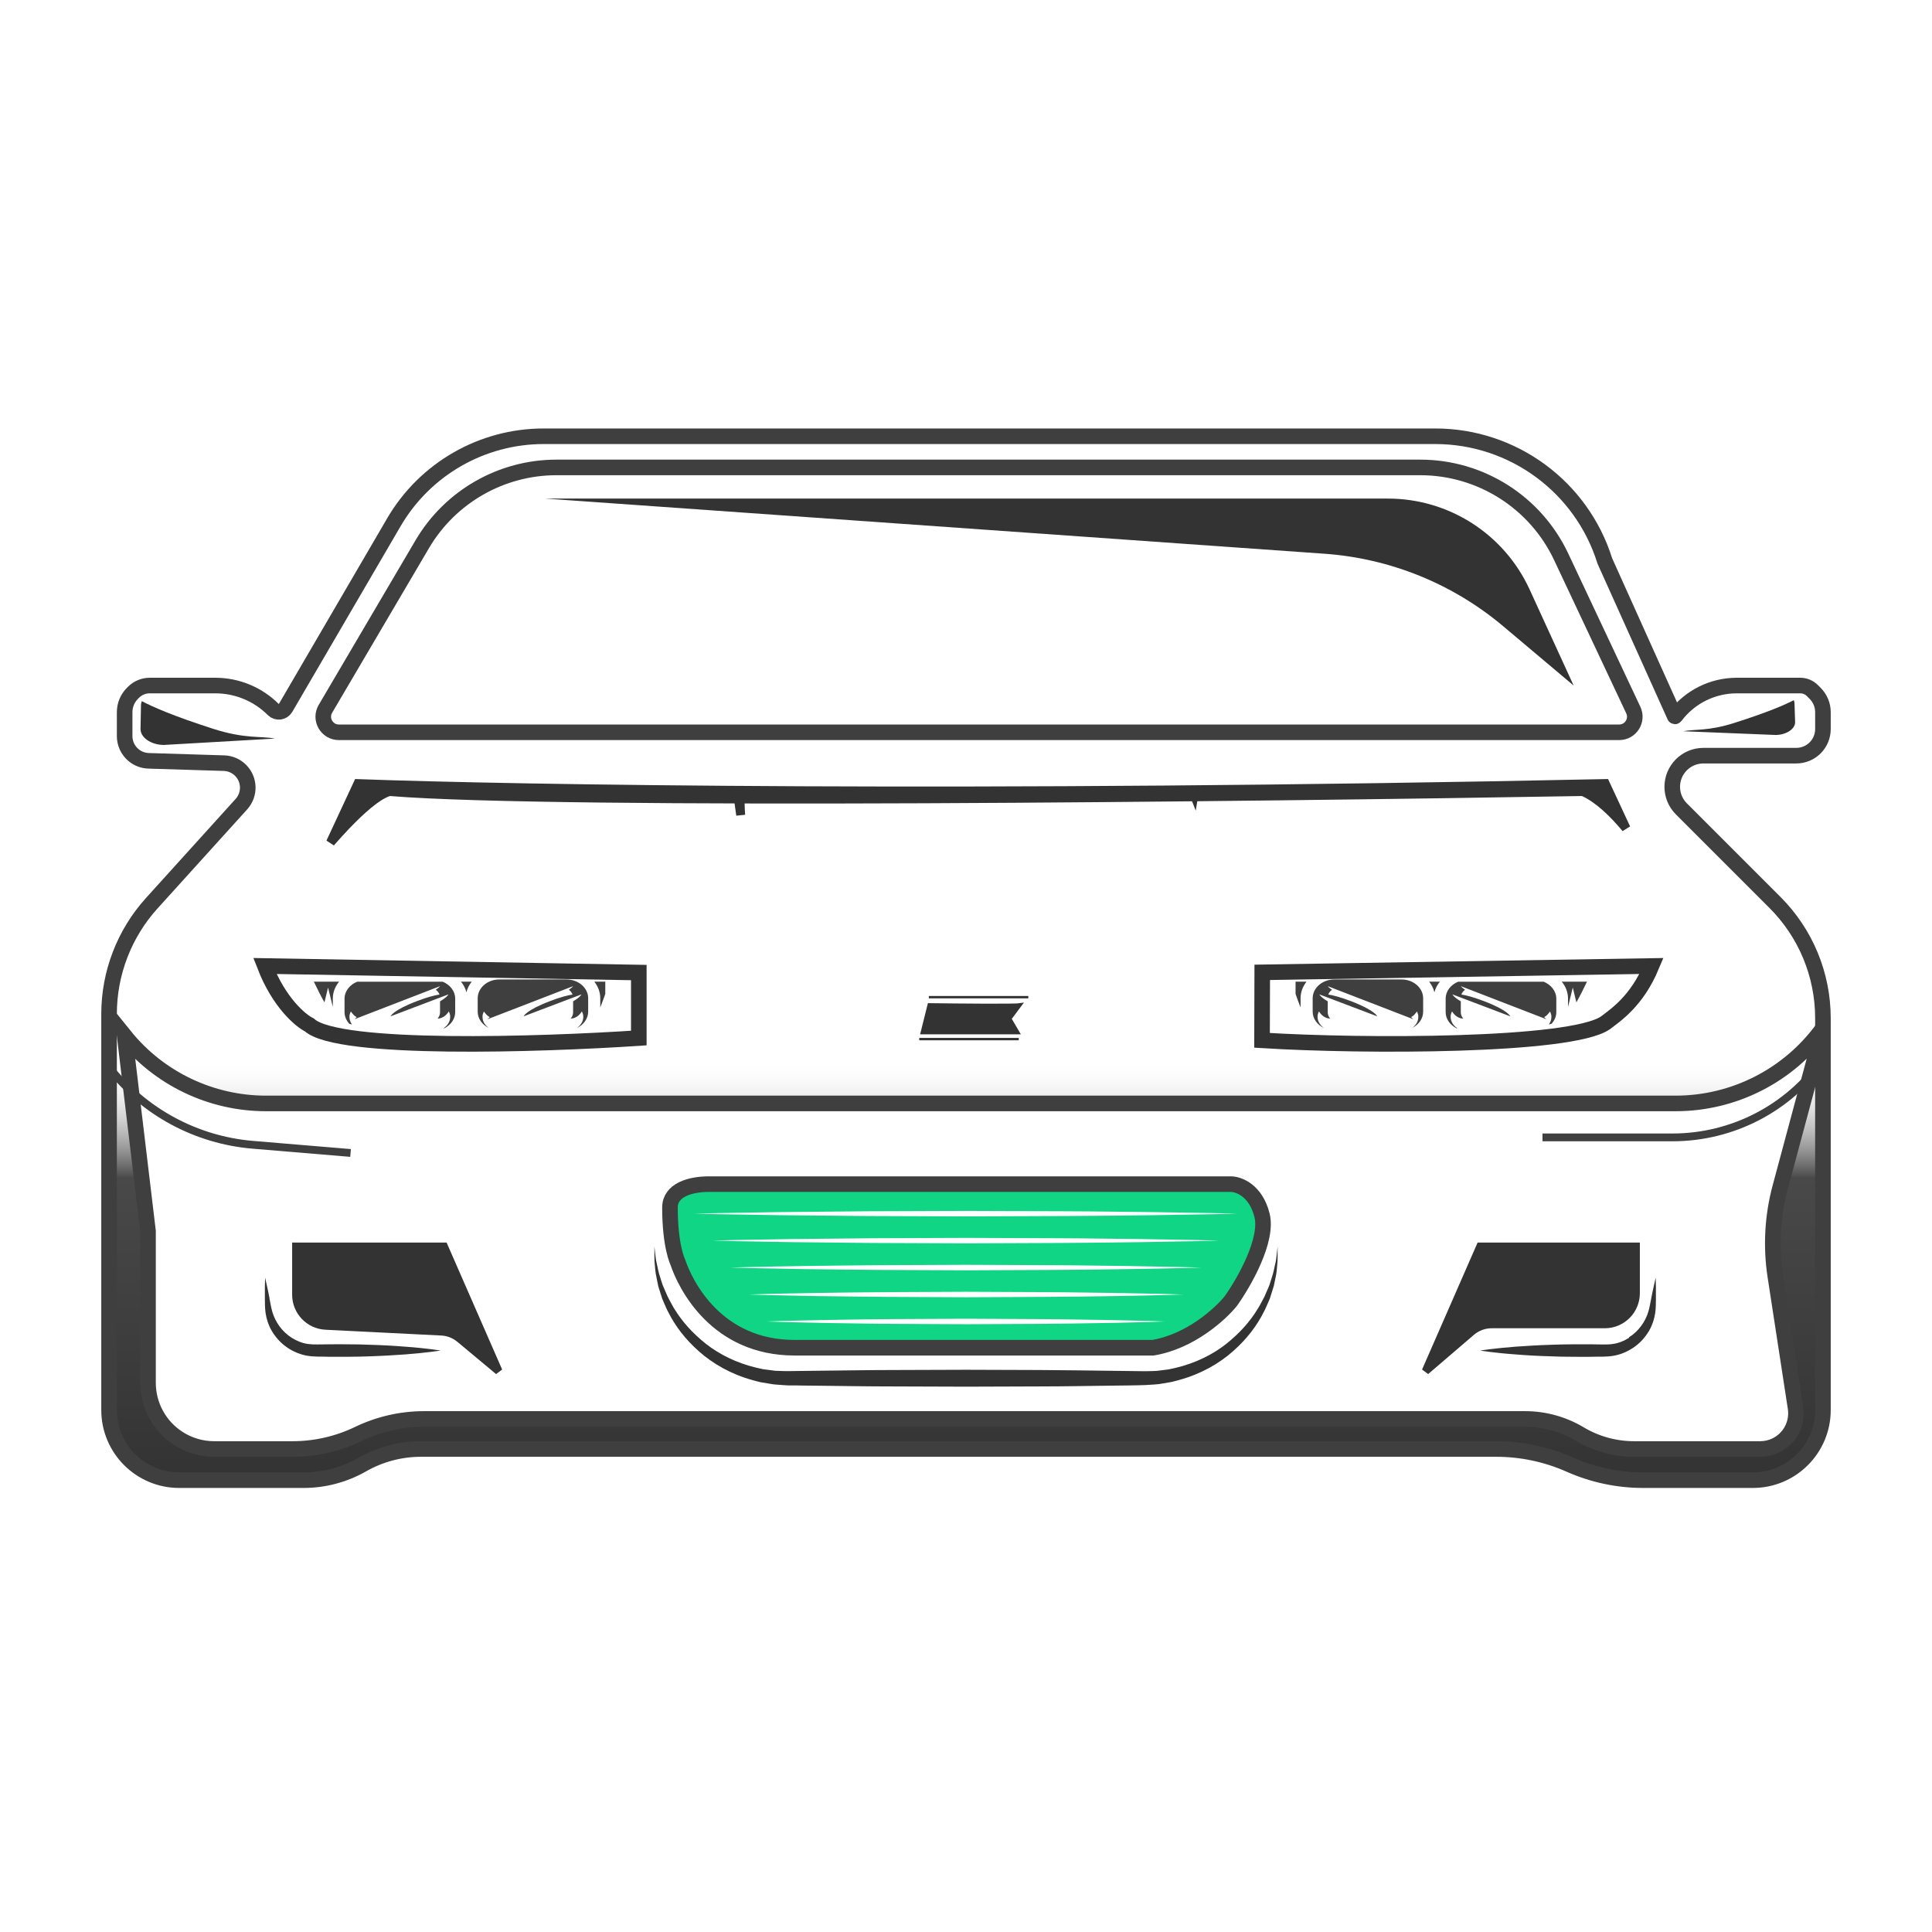
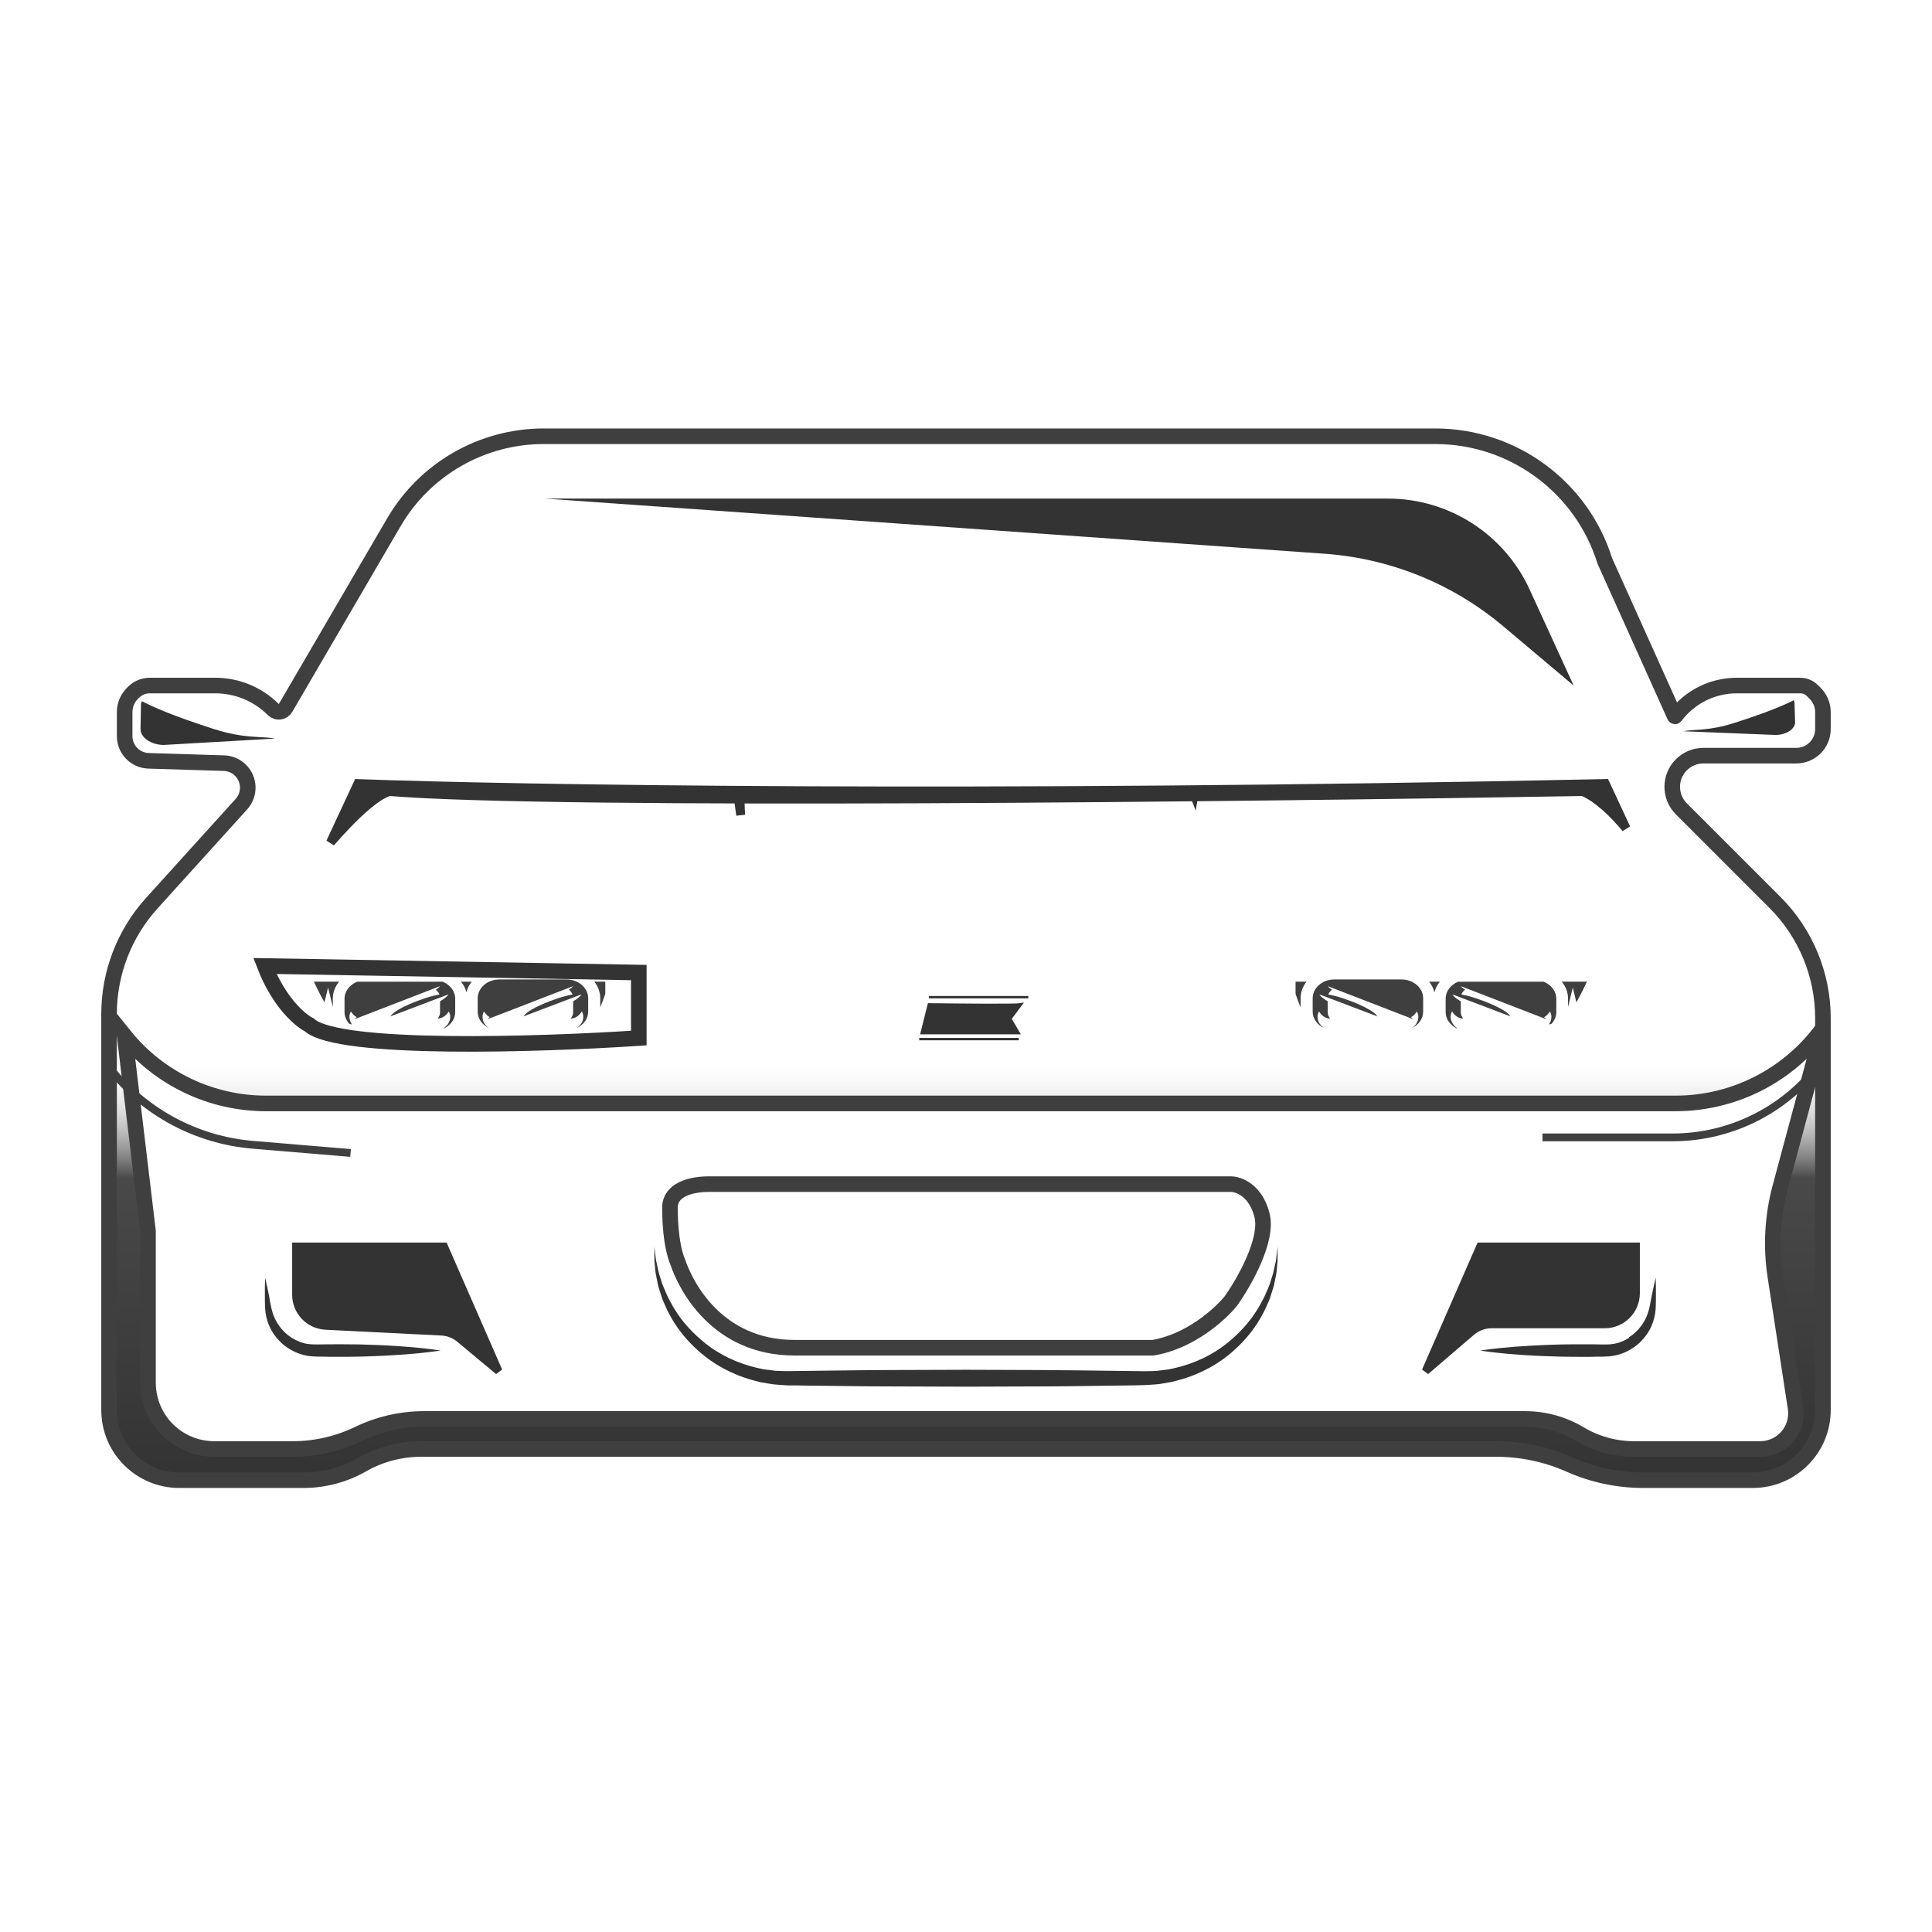
<svg xmlns="http://www.w3.org/2000/svg" width="124" height="124" viewBox="0 0 124 124" fill="none">
  <rect width="124" height="124" fill="white" />
  <path d="M96.038 93H27.016C25.695 93 24.397 93.345 23.25 94C22.103 94.655 20.805 95 19.484 95H11.5C9.015 95 7 92.985 7 90.5V65.082C7 62.455 7.976 59.921 9.738 57.973L15.495 51.611C16.058 50.988 16.034 50.034 15.441 49.441C15.158 49.158 14.777 48.993 14.377 48.981L9.536 48.831C9.188 48.82 8.854 48.695 8.584 48.476C8.215 48.175 8 47.723 8 47.247V45.707C8 45.254 8.18 44.82 8.5 44.5L8.57 44.43C8.845 44.155 9.219 44 9.609 44H13.821C15.216 44 16.554 44.554 17.541 45.541C17.773 45.773 18.162 45.722 18.327 45.439L25.278 33.524C27.273 30.103 30.935 28 34.895 28H92.118C97.105 28 101.513 31.241 103 36L107.486 45.968C107.492 45.983 107.511 45.985 107.521 45.972C108.452 44.731 109.913 44 111.465 44H115.548C115.837 44 116.115 44.115 116.32 44.32L116.5 44.5C116.82 44.82 117 45.254 117 45.707V46.793C117 47.246 116.82 47.68 116.5 48C116.18 48.32 115.746 48.5 115.293 48.5H109.328C108.798 48.5 108.289 48.711 107.914 49.086C107.133 49.867 107.133 51.133 107.914 51.914L113.925 57.925C115.894 59.894 117 62.565 117 65.349V90.5C117 92.985 114.985 95 112.5 95H105.462C103.839 95 102.233 94.659 100.75 94C99.266 93.341 97.661 93 96.038 93Z" fill="url(#paint0_linear_34_66)" stroke="#3F3F3F" />
  <path d="M97.892 91.071H27.22C25.759 91.071 24.316 91.401 23 92.036C21.684 92.67 20.241 93 18.78 93H14.336H13.748C12.933 93 12.136 92.766 11.451 92.325C10.235 91.544 9.5 90.198 9.5 88.752V79.018L8 66.482C10.213 69.226 13.549 70.821 17.075 70.821H107.542C111.285 70.821 114.801 69.029 117 66L114.258 76.2C113.758 78.058 113.651 80 113.943 81.902L115.242 90.359C115.395 91.355 114.88 92.335 113.972 92.772C113.661 92.922 113.321 93 112.976 93H111.205H104.88C103.65 93 102.442 92.667 101.386 92.036C100.33 91.405 99.122 91.071 97.892 91.071Z" fill="white" stroke="#3F3F3F" />
  <path d="M7 68.5V68.5C9.252 71.37 12.598 73.173 16.233 73.476L22.5 74M117 68V68C114.785 71.135 111.185 73 107.346 73H99" stroke="#3F3F3F" stroke-width="0.5" />
  <path d="M113.997 47.172C114.679 47.151 115.228 46.775 115.214 46.339L115.175 45.128C115.173 45.063 115.15 44.998 115.128 44.941C114.567 45.232 113.471 45.711 111.312 46.399C109.628 46.935 108.789 46.785 108.039 46.933L113.987 47.173L113.997 47.172Z" fill="#333333" />
  <path d="M10.492 47.813C9.673 47.797 9.009 47.33 9.019 46.776L9.049 45.24C9.05 45.157 9.077 45.075 9.102 45.001C9.781 45.361 11.103 45.949 13.704 46.784C15.735 47.434 16.74 47.228 17.642 47.403L10.504 47.813L10.492 47.813Z" fill="#333333" />
  <path d="M104.555 85.863C104.245 86.062 103.874 86.214 103.496 86.262C103.145 86.317 102.664 86.282 102.217 86.282C101.764 86.275 101.317 86.282 100.87 86.282C100.423 86.282 99.99 86.296 99.564 86.31C98.719 86.337 97.928 86.385 97.255 86.434C95.9 86.537 95 86.681 95 86.681C95 86.681 95.9 86.832 97.255 86.928C97.928 86.984 98.719 87.032 99.564 87.052C99.99 87.073 100.423 87.08 100.87 87.08C101.317 87.08 101.764 87.094 102.217 87.08C102.671 87.059 103.097 87.107 103.627 87.004C104.128 86.908 104.575 86.688 104.96 86.406C105.338 86.124 105.634 85.767 105.847 85.403C106.06 85.031 106.177 84.646 106.232 84.289C106.287 83.925 106.273 83.615 106.28 83.34C106.28 83.065 106.28 82.825 106.28 82.626C106.273 82.227 106.266 82 106.266 82C106.266 82 106.218 82.22 106.129 82.612C106.087 82.804 106.032 83.045 105.984 83.313C105.929 83.581 105.881 83.897 105.792 84.193C105.613 84.791 105.194 85.43 104.555 85.829V85.863Z" fill="#333333" />
  <path d="M17.296 83.313C17.247 83.045 17.192 82.804 17.151 82.612C17.062 82.227 17.014 82 17.014 82C17.014 82 17.014 82.227 17 82.626C17 82.825 17 83.065 17 83.34C17.007 83.615 16.993 83.925 17.048 84.289C17.103 84.646 17.22 85.031 17.433 85.403C17.646 85.767 17.942 86.124 18.32 86.406C18.698 86.688 19.151 86.901 19.653 87.004C20.183 87.1 20.609 87.059 21.062 87.08C21.516 87.087 21.963 87.08 22.41 87.08C22.857 87.08 23.29 87.066 23.716 87.052C24.561 87.025 25.352 86.977 26.025 86.928C27.379 86.825 28.28 86.681 28.28 86.681C28.28 86.681 27.379 86.53 26.025 86.434C25.352 86.379 24.561 86.331 23.716 86.31C23.29 86.289 22.857 86.282 22.41 86.282C21.963 86.282 21.516 86.269 21.062 86.282C20.616 86.282 20.134 86.31 19.784 86.262C19.406 86.214 19.041 86.062 18.725 85.863C18.086 85.464 17.667 84.825 17.488 84.227C17.399 83.931 17.351 83.615 17.296 83.347V83.313Z" fill="#333333" />
-   <path d="M51.147 86.428H72.847C77.352 86.428 81 82.78 81 78.276C81 77.02 79.98 76 78.724 76H45.276C44.02 76 43 77.02 43 78.276C43 82.78 46.648 86.428 51.153 86.428H51.147ZM73.692 84.85C72.994 84.862 71.991 84.903 70.795 84.915C69.592 84.933 68.197 84.962 66.695 84.968C65.194 84.974 63.598 84.985 61.997 84.991C60.396 84.985 58.801 84.974 57.299 84.968C55.798 84.962 54.402 84.927 53.199 84.915C51.997 84.897 51 84.862 50.302 84.85C49.604 84.827 49.199 84.815 49.199 84.815C49.199 84.815 49.598 84.803 50.302 84.78C51 84.768 52.003 84.733 53.199 84.716C54.402 84.698 55.798 84.669 57.299 84.663C58.801 84.657 60.396 84.645 61.997 84.639C63.598 84.645 65.194 84.657 66.695 84.663C68.197 84.669 69.592 84.704 70.795 84.716C71.997 84.733 72.994 84.768 73.692 84.78C74.39 84.803 74.795 84.815 74.795 84.815C74.795 84.815 74.396 84.827 73.692 84.85ZM74.748 83.12C73.985 83.138 72.894 83.167 71.587 83.185C70.279 83.202 68.754 83.232 67.117 83.237C65.481 83.243 63.739 83.255 61.997 83.261C60.255 83.255 58.507 83.243 56.877 83.237C55.24 83.226 53.715 83.197 52.408 83.185C51.1 83.167 50.009 83.132 49.246 83.12C48.484 83.097 48.05 83.085 48.05 83.085C48.05 83.085 48.484 83.073 49.246 83.05C50.009 83.032 51.1 83.003 52.408 82.985C53.715 82.968 55.24 82.938 56.877 82.933C58.513 82.927 60.255 82.915 61.997 82.909C63.739 82.915 65.487 82.927 67.117 82.933C68.754 82.938 70.279 82.974 71.587 82.985C72.894 83.003 73.985 83.038 74.748 83.05C75.51 83.073 75.944 83.085 75.944 83.085C75.944 83.085 75.51 83.097 74.748 83.12ZM75.803 81.39C74.977 81.408 73.798 81.437 72.384 81.454C70.971 81.472 69.317 81.501 67.546 81.507C65.774 81.513 63.886 81.525 61.997 81.531C60.108 81.525 58.22 81.513 56.449 81.507C54.677 81.496 53.029 81.466 51.61 81.454C50.197 81.431 49.012 81.402 48.191 81.39C47.364 81.367 46.894 81.355 46.894 81.355C46.894 81.355 47.364 81.343 48.191 81.32C49.018 81.302 50.197 81.273 51.61 81.255C53.023 81.237 54.677 81.214 56.449 81.202C58.22 81.197 60.108 81.185 61.997 81.179C63.886 81.185 65.774 81.197 67.546 81.202C69.317 81.208 70.965 81.243 72.384 81.255C73.798 81.279 74.982 81.308 75.803 81.32C76.63 81.343 77.1 81.355 77.1 81.355C77.1 81.355 76.63 81.367 75.803 81.39ZM76.859 79.66C75.968 79.677 74.701 79.701 73.176 79.724C71.651 79.742 69.874 79.771 67.968 79.777C66.062 79.783 64.032 79.795 61.997 79.801C59.968 79.795 57.933 79.783 56.026 79.777C54.12 79.76 52.343 79.736 50.818 79.724C49.293 79.701 48.026 79.672 47.135 79.66C46.243 79.636 45.739 79.625 45.739 79.625C45.739 79.625 46.249 79.613 47.135 79.589C48.026 79.572 49.293 79.548 50.818 79.525C52.343 79.507 54.12 79.49 56.026 79.472C57.933 79.466 59.962 79.454 61.997 79.449C64.026 79.454 66.062 79.466 67.968 79.472C69.874 79.478 71.651 79.513 73.176 79.525C74.701 79.548 75.968 79.578 76.859 79.589C77.751 79.613 78.255 79.625 78.255 79.625C78.255 79.625 77.745 79.636 76.859 79.66ZM46.085 77.859C47.035 77.842 48.396 77.818 50.032 77.795C51.663 77.777 53.569 77.76 55.61 77.742C57.651 77.736 59.827 77.724 62.003 77.719C64.179 77.724 66.355 77.736 68.396 77.742C70.437 77.748 72.337 77.783 73.974 77.795C75.604 77.824 76.965 77.847 77.915 77.859C78.865 77.883 79.411 77.894 79.411 77.894C79.411 77.894 78.865 77.906 77.915 77.93C76.965 77.947 75.604 77.971 73.974 77.994C72.343 78.012 70.437 78.041 68.396 78.047C66.355 78.053 64.179 78.064 62.003 78.07C59.827 78.064 57.651 78.053 55.61 78.047C53.569 78.029 51.663 78.006 50.032 77.994C48.402 77.965 47.041 77.941 46.085 77.93C45.135 77.906 44.589 77.894 44.589 77.894L46.085 77.859Z" fill="#0FD584" />
  <path d="M45.5 76C44.3 76 43 76.376 43 77.5C43 80 43.5 81 43.5 81C44 82.5 46 86.5 51 86.5H74C76.4 86.1 78.333 84.333 79 83.5C79.833 82.333 81.4 79.6 81 78C80.6 76.4 79.5 76 79 76H45.5Z" stroke="#3F3F3F" />
  <path d="M19 83.098V80H28.5L32 88L29.513 85.928C29.18 85.65 28.766 85.488 28.333 85.467L20.9 85.095C19.836 85.042 19 84.163 19 83.098Z" fill="#333333" stroke="#333333" stroke-width="0.5" />
  <path d="M105 83V80H95L91.5 88L94.438 85.481C94.801 85.171 95.262 85 95.74 85H103C104.105 85 105 84.105 105 83Z" fill="#333333" stroke="#333333" stroke-width="0.5" />
  <path d="M42.144 82.039C42.18 82.198 42.21 82.362 42.246 82.538C42.294 82.713 42.354 82.889 42.414 83.075C42.444 83.168 42.474 83.267 42.504 83.36C42.539 83.453 42.587 83.552 42.629 83.65C42.719 83.842 42.797 84.056 42.911 84.253C43.324 85.076 43.965 85.947 44.857 86.731C45.743 87.52 46.917 88.2 48.295 88.578C48.468 88.622 48.636 88.677 48.822 88.715C49.007 88.748 49.193 88.775 49.379 88.808L49.66 88.852C49.75 88.863 49.84 88.863 49.924 88.874C50.097 88.885 50.277 88.901 50.457 88.912H50.523L50.558 88.918H50.618H50.756H51.026C51.205 88.923 51.391 88.929 51.571 88.929C51.936 88.929 52.307 88.94 52.678 88.94C54.164 88.956 55.703 88.984 57.266 88.984C58.829 88.989 60.416 88.995 62.003 89C63.59 88.995 65.177 88.989 66.74 88.984C68.303 88.984 69.842 88.951 71.328 88.934C72.076 88.923 72.795 88.923 73.525 88.896C73.903 88.863 74.28 88.868 74.645 88.792C74.825 88.759 75.011 88.731 75.19 88.698C75.37 88.66 75.538 88.605 75.711 88.561C77.089 88.183 78.269 87.504 79.149 86.714C80.041 85.931 80.682 85.059 81.095 84.237C81.209 84.034 81.287 83.826 81.377 83.634C81.419 83.535 81.466 83.442 81.502 83.344C81.532 83.245 81.562 83.152 81.592 83.058C81.652 82.872 81.712 82.691 81.76 82.521C81.796 82.346 81.832 82.181 81.862 82.022C81.94 81.71 81.952 81.42 81.976 81.168C82.005 80.921 81.999 80.707 81.999 80.537C81.999 80.197 81.999 80.016 81.999 80.016C81.999 80.016 81.981 80.197 81.94 80.537C81.922 80.707 81.904 80.915 81.838 81.156C81.778 81.398 81.742 81.672 81.634 81.973C81.586 82.121 81.538 82.28 81.484 82.45C81.425 82.615 81.347 82.779 81.269 82.954C81.233 83.042 81.191 83.13 81.155 83.223C81.107 83.311 81.059 83.398 81.011 83.492C80.91 83.672 80.82 83.864 80.694 84.05C80.233 84.807 79.562 85.574 78.694 86.259C77.825 86.945 76.717 87.493 75.466 87.789C75.31 87.822 75.154 87.865 74.993 87.893C74.831 87.915 74.669 87.937 74.508 87.953C74.184 88.013 73.843 87.992 73.513 88.008C72.801 87.997 72.07 87.992 71.328 87.981C69.842 87.964 68.303 87.937 66.74 87.931C65.177 87.926 63.59 87.92 62.003 87.915C60.416 87.92 58.829 87.926 57.266 87.931C55.703 87.931 54.164 87.964 52.678 87.975C51.942 87.986 51.223 87.992 50.511 88.002C50.331 88.002 50.151 87.992 49.977 87.986C49.888 87.986 49.798 87.986 49.714 87.975L49.474 87.942C49.319 87.92 49.157 87.904 49.001 87.882C48.846 87.854 48.684 87.811 48.528 87.778C47.283 87.482 46.169 86.928 45.306 86.249C44.438 85.563 43.767 84.796 43.306 84.04C43.18 83.859 43.096 83.661 42.989 83.481C42.887 83.3 42.803 83.119 42.731 82.943C42.659 82.768 42.581 82.603 42.516 82.439C42.462 82.275 42.414 82.116 42.366 81.962C42.258 81.661 42.222 81.381 42.162 81.14C42.102 80.899 42.078 80.691 42.06 80.521C42.024 80.181 42.001 80 42.001 80C42.001 80 42.001 80.181 42.001 80.521C42.001 80.691 41.995 80.904 42.024 81.151C42.054 81.398 42.06 81.688 42.138 82.001L42.144 82.039Z" fill="#333333" />
  <path d="M98.174 37.834L101 44L96.478 40.192C93.243 37.468 89.227 35.839 85.008 35.54L35 32H89.083C92.993 32 96.544 34.279 98.174 37.834Z" fill="#333333" />
  <path d="M59.615 64.462C61.462 64.487 65.231 64.523 65.538 64.462L64.846 65.385L65.385 66.308H59.154L59.615 64.462Z" fill="#333333" stroke="#333333" stroke-width="0.154" />
  <path d="M76.654 50.818L76.639 50.91C76.628 50.88 76.616 50.851 76.603 50.823C76.62 50.821 76.637 50.82 76.654 50.818ZM47.539 52.313L47.336 50.84C47.415 50.852 47.496 50.863 47.58 50.874C47.568 50.903 47.56 50.93 47.553 50.955C47.538 51.015 47.528 51.081 47.52 51.15C47.506 51.286 47.502 51.455 47.506 51.647C47.51 51.84 47.522 52.064 47.539 52.313Z" fill="#333333" stroke="#333333" stroke-width="0.573" />
  <path d="M93.597 63.004C93.119 63.196 92.785 63.61 92.785 64.096V64.956C92.785 65.401 93.065 65.784 93.483 65.996H93.537C93.364 65.882 93.25 65.747 93.191 65.618C93.113 65.468 93.101 65.328 93.107 65.225C93.107 65.121 93.143 65.038 93.161 64.987C93.185 64.94 93.197 64.914 93.197 64.914C93.197 64.914 93.215 64.94 93.244 64.987C93.274 65.033 93.322 65.085 93.388 65.152C93.507 65.271 93.722 65.38 93.913 65.37C93.817 65.261 93.758 65.126 93.758 64.981V64.267C93.28 63.988 93.221 63.822 93.221 63.822L96.933 65.23C96.933 65.23 96.808 64.847 95.22 64.246C94.557 63.993 94.104 63.879 93.793 63.832C93.835 63.713 93.919 63.605 94.032 63.527C93.805 63.372 93.758 63.294 93.758 63.294L99.237 65.411C99.237 65.411 99.213 65.37 99.105 65.282C99.177 65.245 99.243 65.199 99.29 65.152C99.35 65.09 99.404 65.028 99.434 64.987C99.463 64.94 99.481 64.919 99.481 64.919C99.481 64.919 99.499 64.945 99.517 64.997C99.535 65.049 99.571 65.126 99.571 65.23C99.571 65.333 99.565 65.473 99.487 65.623C99.463 65.665 99.44 65.706 99.41 65.753C99.469 65.737 99.523 65.722 99.583 65.706C99.768 65.499 99.887 65.245 99.887 64.961V64.101C99.887 63.615 99.553 63.201 99.076 63.009H93.609L93.597 63.004ZM89.95 62.864H85.641C84.877 62.864 84.25 63.403 84.25 64.07V64.93C84.25 65.385 84.549 65.778 84.984 65.986C84.823 65.877 84.716 65.742 84.65 65.618C84.572 65.468 84.56 65.328 84.566 65.225C84.566 65.121 84.602 65.038 84.62 64.987C84.644 64.94 84.656 64.914 84.656 64.914C84.656 64.914 84.674 64.94 84.704 64.987C84.734 65.033 84.781 65.085 84.847 65.152C84.966 65.271 85.181 65.38 85.372 65.37C85.277 65.261 85.217 65.126 85.217 64.981V64.267C84.74 63.988 84.68 63.822 84.68 63.822L88.392 65.23C88.392 65.23 88.267 64.847 86.679 64.246C86.017 63.993 85.563 63.879 85.253 63.832C85.294 63.713 85.378 63.605 85.492 63.527C85.265 63.372 85.217 63.294 85.217 63.294L90.696 65.411C90.696 65.411 90.672 65.37 90.565 65.282C90.636 65.245 90.702 65.199 90.75 65.152C90.809 65.09 90.863 65.028 90.893 64.987C90.923 64.94 90.941 64.919 90.941 64.919C90.941 64.919 90.959 64.945 90.976 64.997C90.994 65.049 91.03 65.126 91.03 65.23C91.03 65.333 91.024 65.473 90.947 65.623C90.887 65.742 90.785 65.872 90.624 65.98C91.048 65.773 91.341 65.385 91.341 64.93V64.07C91.341 63.408 90.72 62.864 89.956 62.864H89.95ZM92.063 63.687C92.128 63.439 92.248 63.206 92.415 63.004H91.722C91.884 63.206 92.003 63.439 92.063 63.687ZM100.233 63.004C100.49 63.309 100.639 63.687 100.639 64.096V64.629L100.944 63.382L101.176 64.334C101.415 63.91 101.654 63.434 101.857 63.004H100.227H100.233ZM83.152 63.781C83.152 63.781 83.164 63.817 83.17 63.843C83.247 64.07 83.355 64.36 83.474 64.66V64.07C83.474 63.677 83.617 63.309 83.856 63.004H83.152V63.781Z" fill="#3F3F3F" />
  <path d="M28.404 63.004C28.881 63.196 29.215 63.61 29.215 64.096V64.956C29.215 65.401 28.935 65.784 28.517 65.996H28.463C28.636 65.882 28.75 65.747 28.809 65.618C28.887 65.468 28.899 65.328 28.893 65.225C28.893 65.121 28.857 65.038 28.839 64.987C28.815 64.94 28.803 64.914 28.803 64.914C28.803 64.914 28.785 64.94 28.756 64.987C28.726 65.033 28.678 65.085 28.612 65.152C28.493 65.271 28.278 65.38 28.087 65.37C28.183 65.261 28.242 65.126 28.242 64.981V64.267C28.72 63.988 28.779 63.822 28.779 63.822L25.067 65.23C25.067 65.23 25.192 64.847 26.78 64.246C27.443 63.993 27.896 63.879 28.206 63.832C28.165 63.713 28.081 63.605 27.968 63.527C28.195 63.372 28.242 63.294 28.242 63.294L22.763 65.411C22.763 65.411 22.787 65.37 22.895 65.282C22.823 65.245 22.757 65.199 22.71 65.152C22.65 65.09 22.596 65.028 22.566 64.987C22.537 64.94 22.519 64.919 22.519 64.919C22.519 64.919 22.501 64.945 22.483 64.997C22.465 65.049 22.429 65.126 22.429 65.23C22.429 65.333 22.435 65.473 22.513 65.623C22.537 65.665 22.56 65.706 22.59 65.753C22.531 65.737 22.477 65.722 22.417 65.706C22.232 65.499 22.113 65.245 22.113 64.961V64.101C22.113 63.615 22.447 63.201 22.924 63.009H28.392L28.404 63.004ZM32.05 62.864H36.359C37.123 62.864 37.75 63.403 37.75 64.07V64.93C37.75 65.385 37.452 65.778 37.016 65.986C37.177 65.877 37.284 65.742 37.35 65.618C37.428 65.468 37.44 65.328 37.434 65.225C37.434 65.121 37.398 65.038 37.38 64.987C37.356 64.94 37.344 64.914 37.344 64.914C37.344 64.914 37.326 64.94 37.296 64.987C37.267 65.033 37.219 65.085 37.153 65.152C37.034 65.271 36.819 65.38 36.628 65.37C36.723 65.261 36.783 65.126 36.783 64.981V64.267C37.261 63.988 37.32 63.822 37.32 63.822L33.608 65.23C33.608 65.23 33.733 64.847 35.321 64.246C35.983 63.993 36.437 63.879 36.747 63.832C36.706 63.713 36.622 63.605 36.508 63.527C36.735 63.372 36.783 63.294 36.783 63.294L31.304 65.411C31.304 65.411 31.328 65.37 31.435 65.282C31.364 65.245 31.298 65.199 31.25 65.152C31.191 65.09 31.137 65.028 31.107 64.987C31.077 64.94 31.059 64.919 31.059 64.919C31.059 64.919 31.041 64.945 31.024 64.997C31.006 65.049 30.97 65.126 30.97 65.23C30.97 65.333 30.976 65.473 31.053 65.623C31.113 65.742 31.215 65.872 31.376 65.98C30.952 65.773 30.66 65.385 30.66 64.93V64.07C30.66 63.408 31.28 62.864 32.044 62.864H32.05ZM29.937 63.687C29.872 63.439 29.752 63.206 29.585 63.004H30.277C30.116 63.206 29.997 63.439 29.937 63.687ZM21.767 63.004C21.51 63.309 21.361 63.687 21.361 64.096V64.629L21.056 63.382L20.824 64.334C20.585 63.91 20.346 63.434 20.143 63.004H21.773H21.767ZM38.848 63.781C38.848 63.781 38.836 63.817 38.83 63.843C38.753 64.07 38.645 64.36 38.526 64.66V64.07C38.526 63.677 38.383 63.309 38.144 63.004H38.848V63.781Z" fill="#3F3F3F" />
  <path d="M25.049 50.805L24.992 50.801L24.937 50.819C24.549 50.945 24.103 51.245 23.651 51.616C23.192 51.993 22.701 52.465 22.222 52.965C21.877 53.326 21.535 53.703 21.213 54.073L22.972 50.293C32.836 50.656 62.284 51.152 103.027 50.29L104.363 53.161C103.56 52.197 102.601 51.26 101.651 50.83L101.592 50.803L101.528 50.804C80.483 51.168 35.753 51.677 25.049 50.805Z" fill="#333333" stroke="#333333" stroke-width="0.573" />
  <path d="M41 66.624V62.42L17 62C17.914 64.354 19.286 65.503 19.857 65.783C21.686 67.465 34.714 67.044 41 66.624Z" stroke="#333333" />
-   <path d="M27.1 34.93L20.887 45.493C20.494 46.16 20.975 47 21.748 47H103.924C104.657 47 105.141 46.237 104.829 45.574L100.202 35.742C98.553 32.237 95.028 30 91.154 30H35.719C32.176 30 28.897 31.875 27.1 34.93Z" stroke="#3F3F3F" />
-   <path d="M81 66.771L81.013 62.407L106 62C105.048 64.277 103.674 65.159 103.025 65.659C100.767 67.174 87.544 67.177 81 66.771Z" stroke="#333333" />
  <path d="M66 64C65.877 64 61.692 64 59.615 64" stroke="#333333" stroke-width="0.154" />
  <path d="M65.385 66.692C65.261 66.692 61.077 66.692 59 66.692" stroke="#333333" stroke-width="0.15" />
  <defs>
    <linearGradient id="paint0_linear_34_66" x1="71" y1="95" x2="71" y2="29.5" gradientUnits="userSpaceOnUse">
      <stop stop-color="#333333" />
      <stop offset="0.296" stop-color="#494949" />
      <stop offset="0.412" stop-color="white" stop-opacity="0" />
      <stop offset="0.665" stop-color="white" stop-opacity="0" />
      <stop offset="0.916" stop-color="#707070" stop-opacity="0" />
    </linearGradient>
  </defs>
</svg>